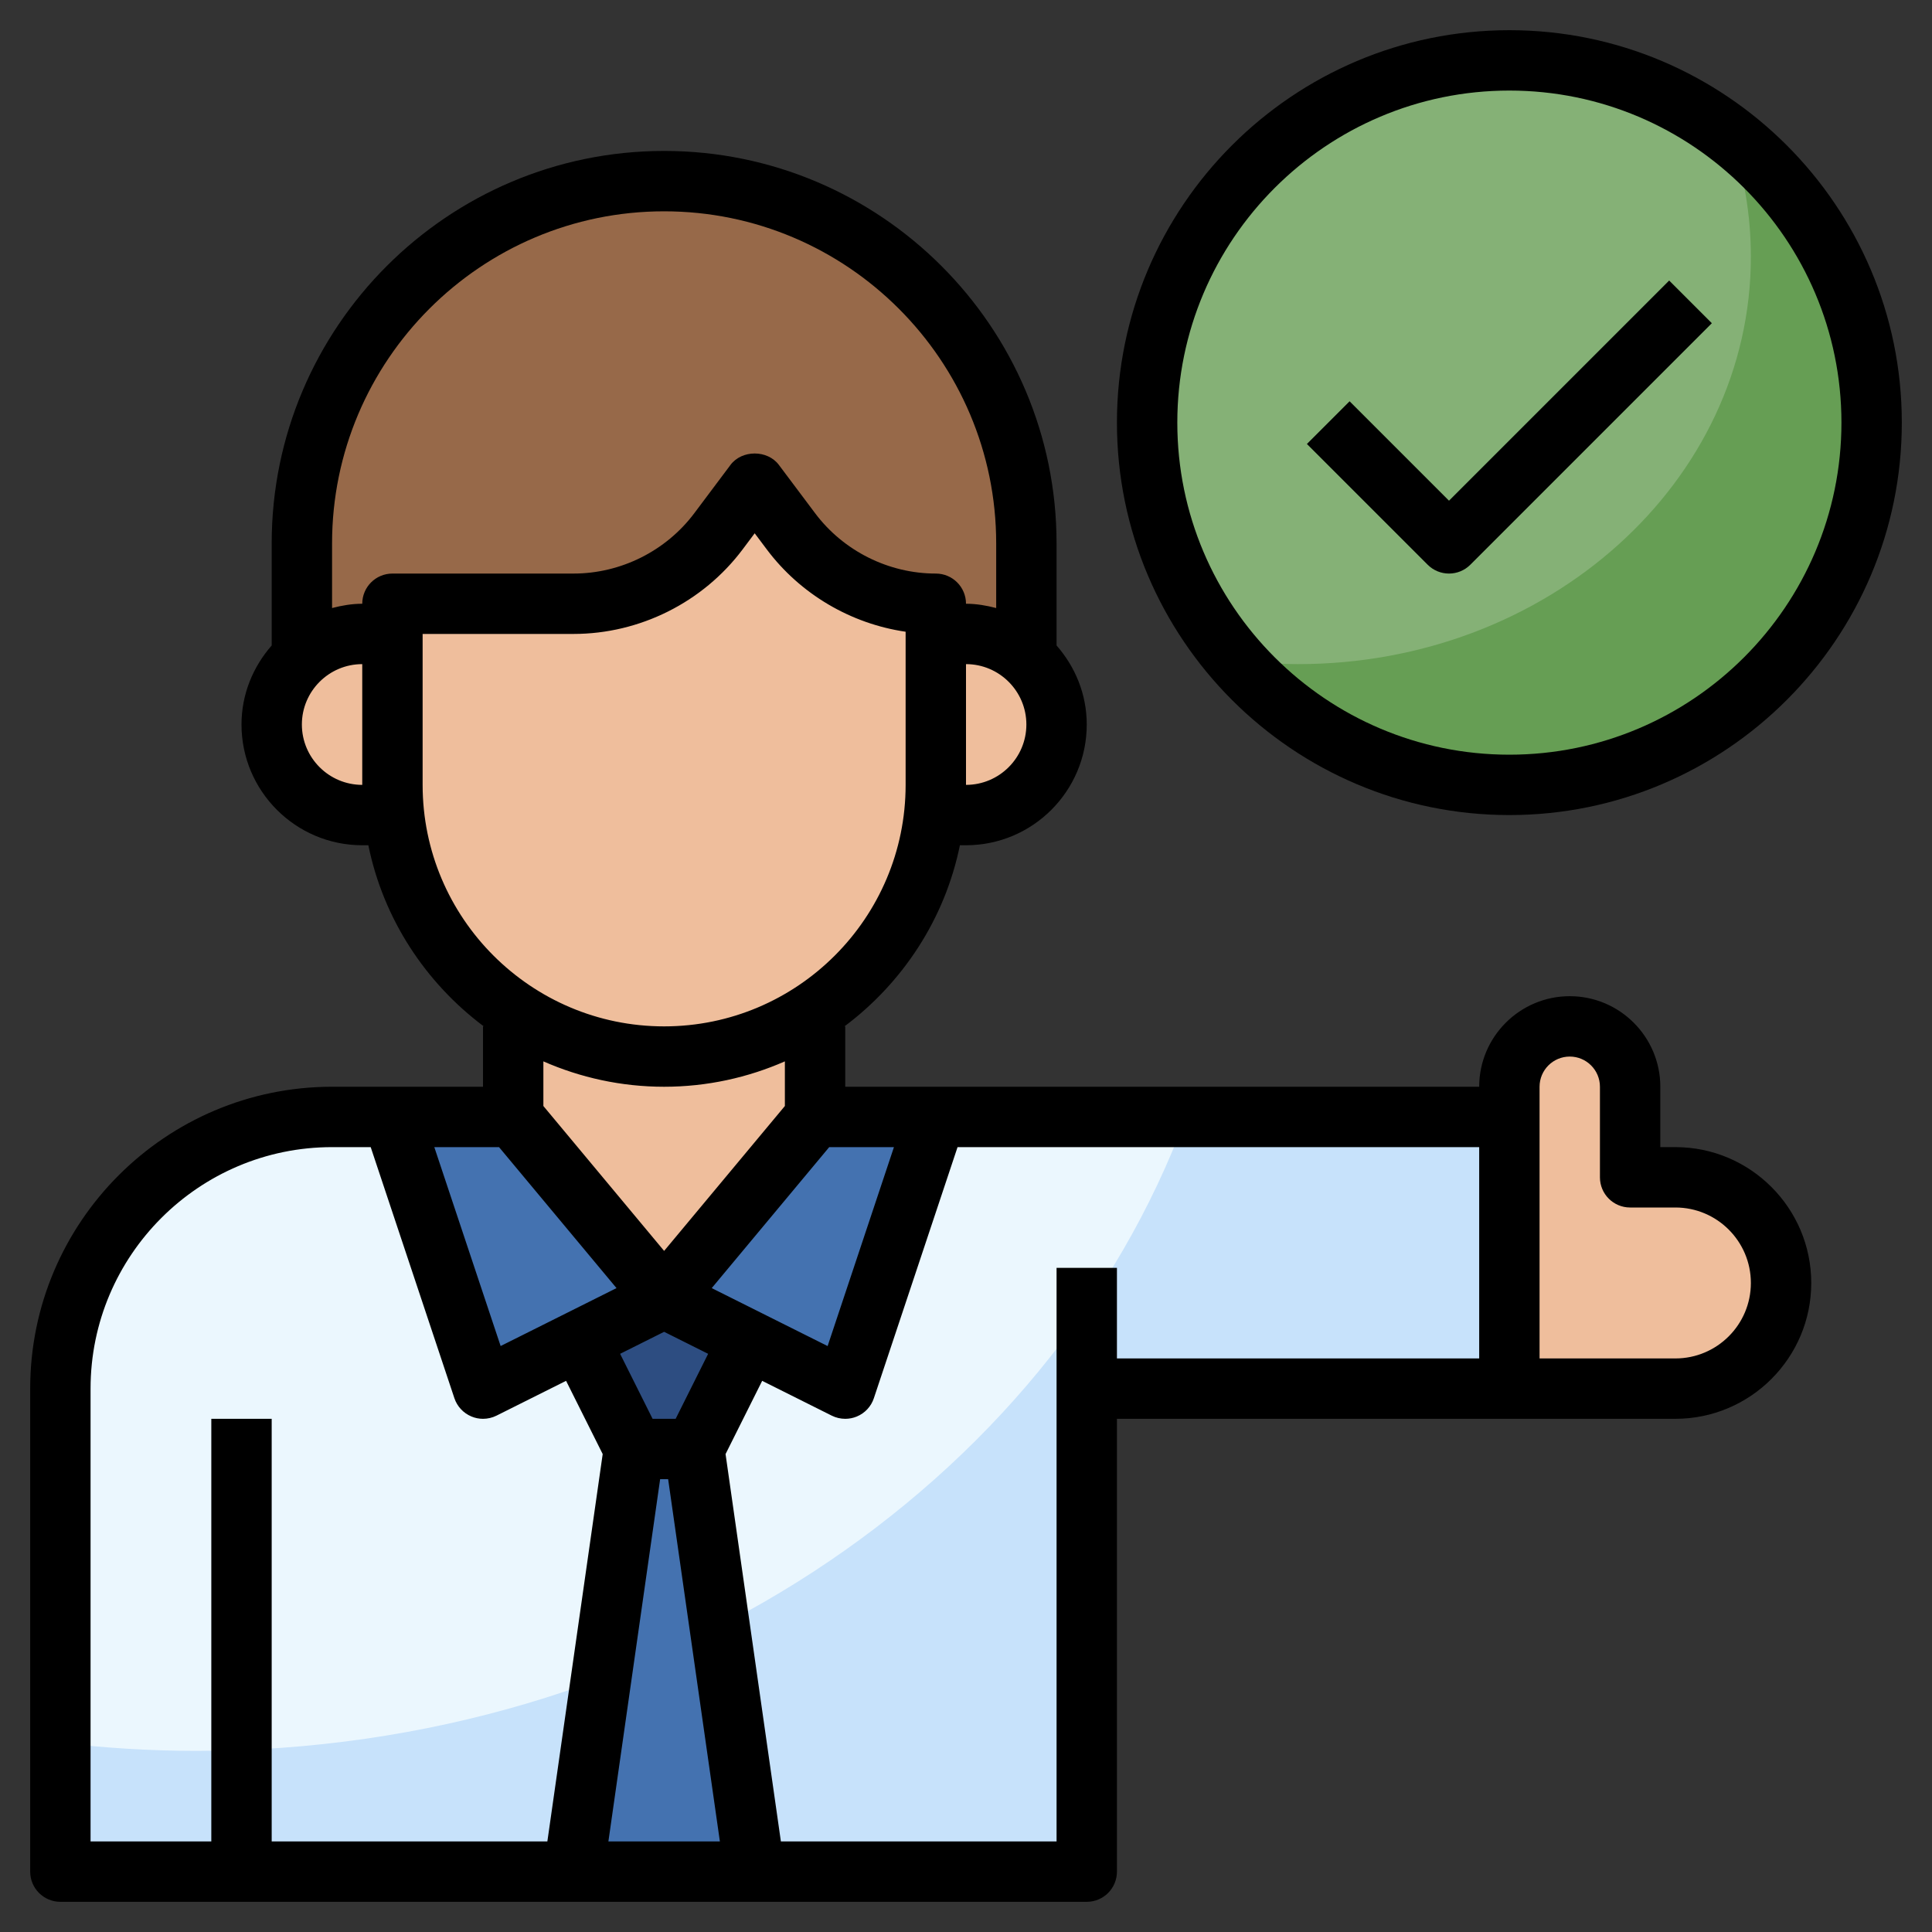
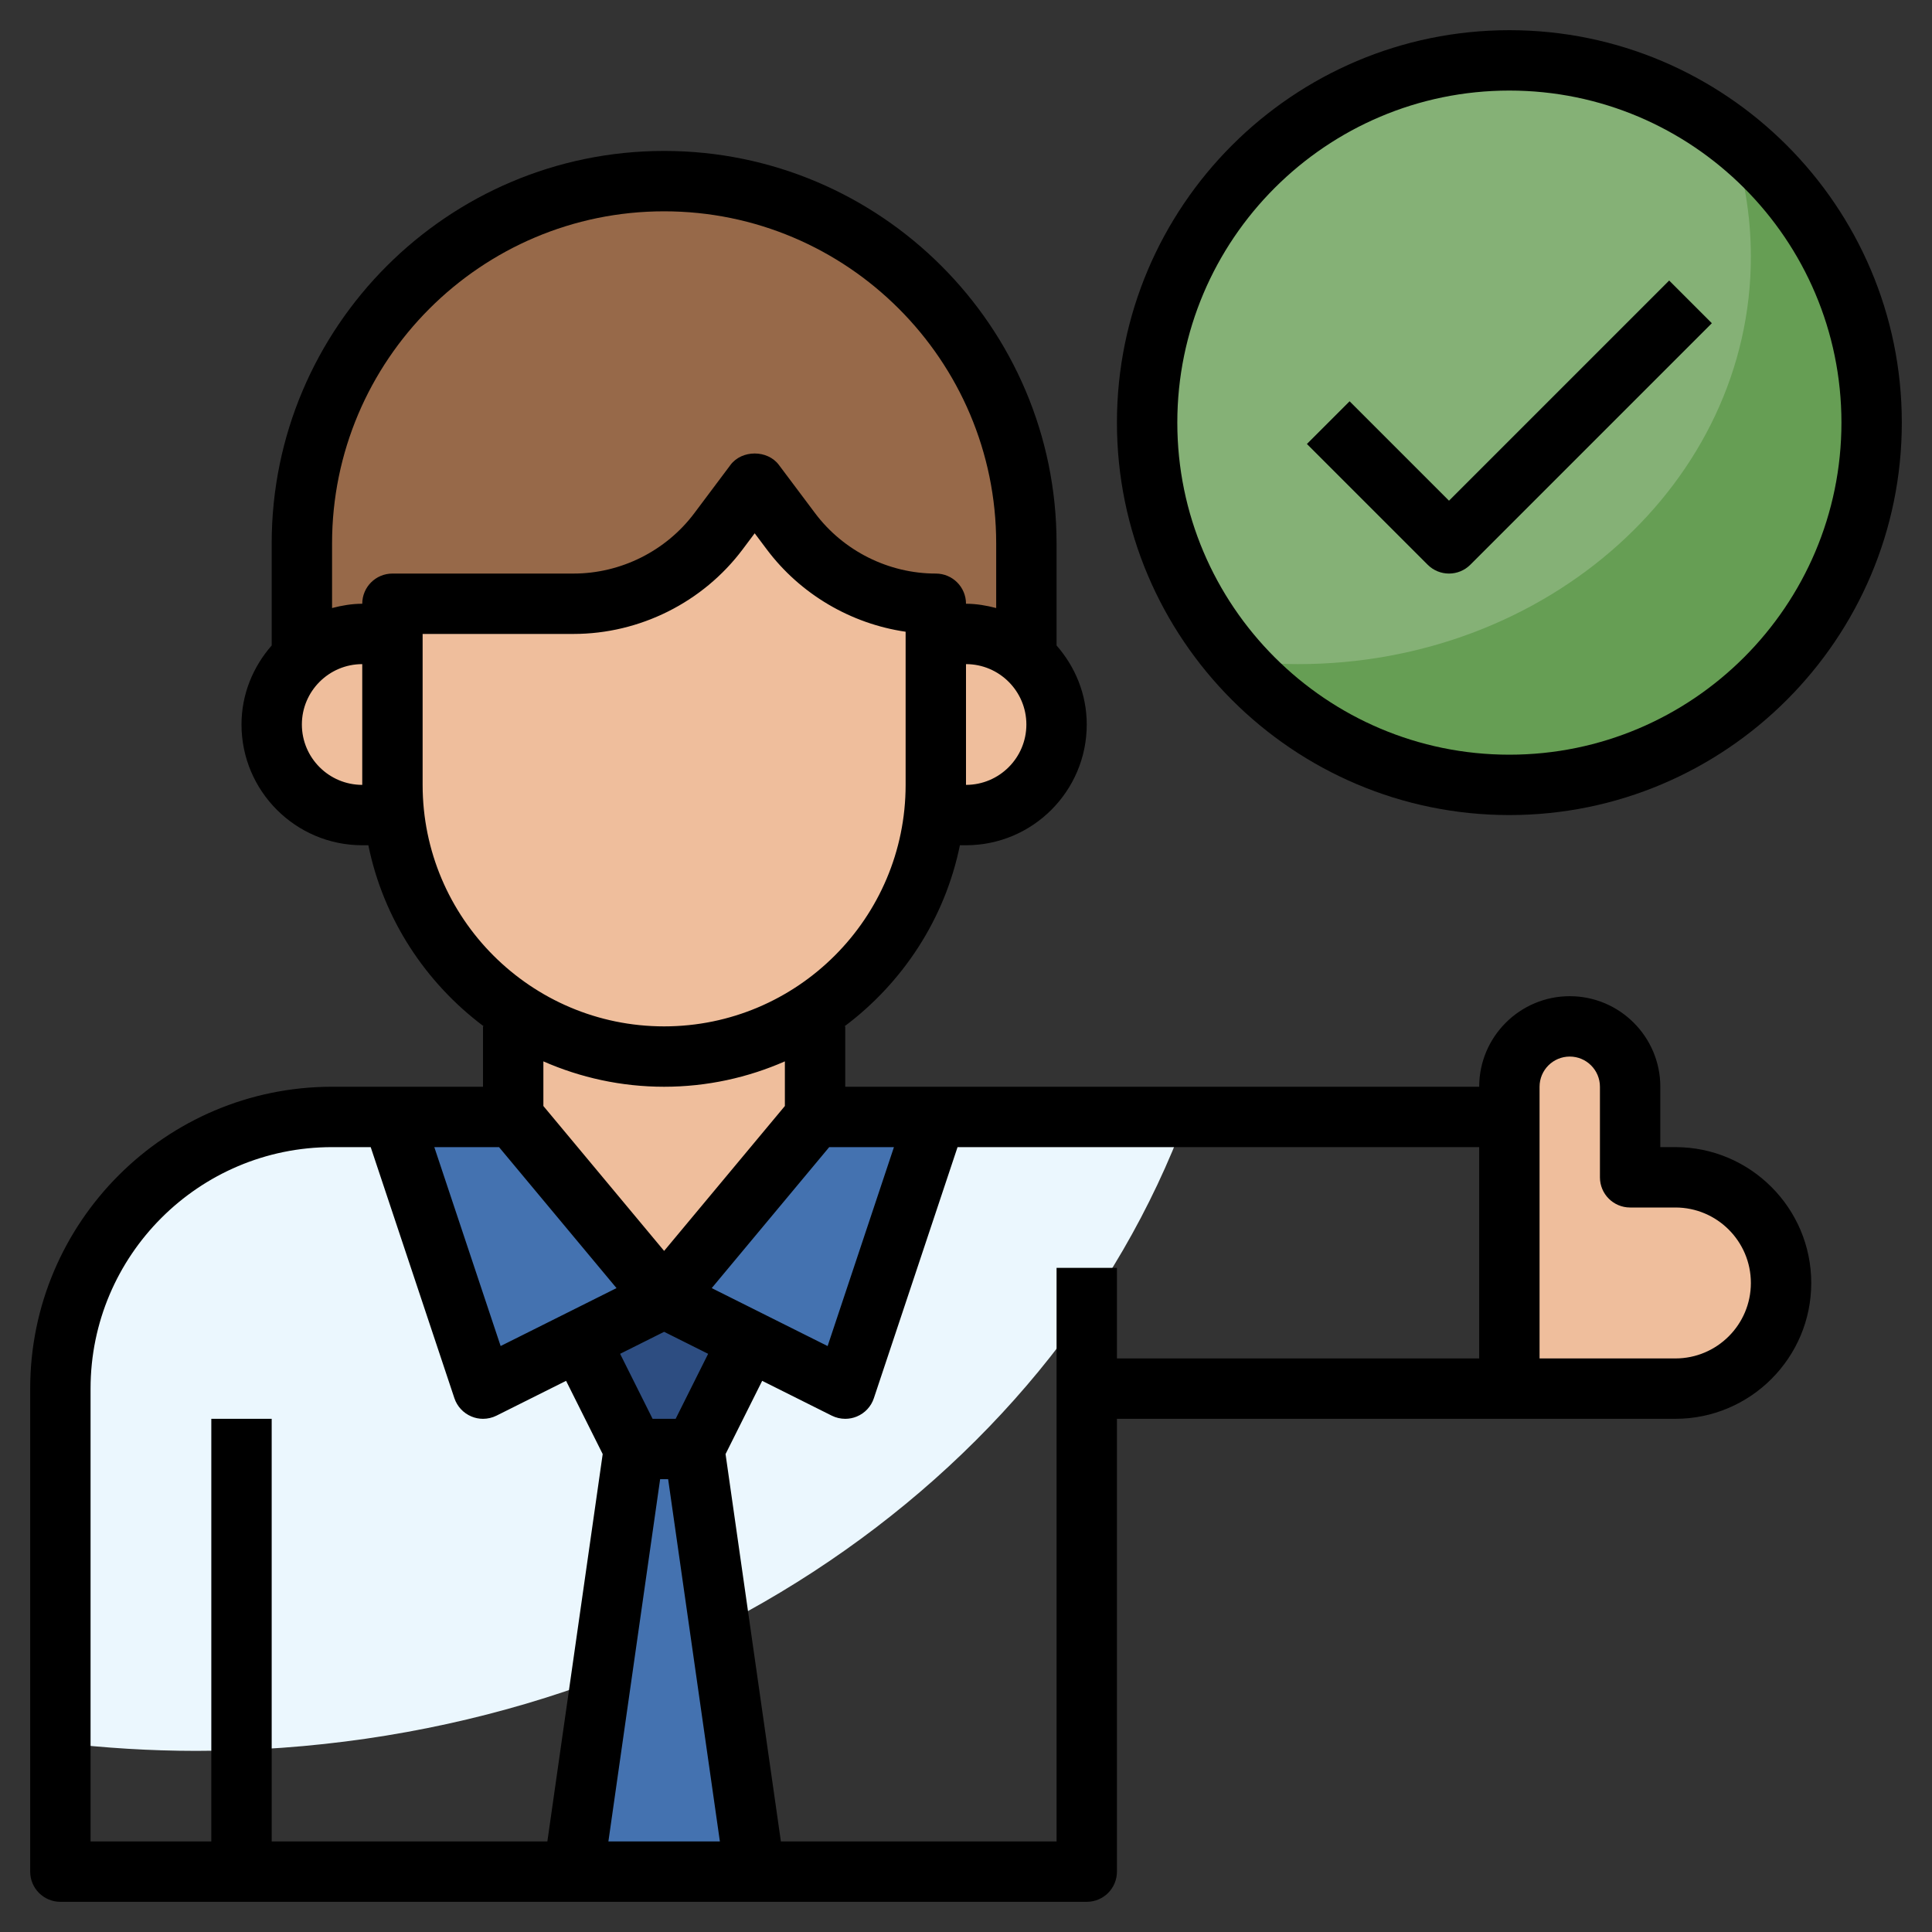
<svg xmlns="http://www.w3.org/2000/svg" id="Layer_3" height="512" viewBox="0 0 64 64" width="512">
  <rect x="0" y="0" width="64" height="64" fill="#333333" stroke="none" />
  <g>
    <circle cx="50" cy="14" fill="#669e54" r="12" />
    <path d="m38 14c0 3.009 1.116 5.752 2.945 7.859.674.083 1.356.141 2.055.141 8.284 0 15-6.044 15-13.5 0-1.387-.234-2.724-.665-3.983-2.03-1.572-4.569-2.517-7.335-2.517-6.627 0-12 5.373-12 12z" fill="#85b176" />
-     <path d="m36 46h14v-9h-39c-4.971 0-9 4.029-9 9v16h34z" fill="#c7e2fb" />
    <path d="m11 37c-4.971 0-9 4.029-9 9v11.733c1.474.17 2.974.267 4.5.267 15.3 0 28.267-8.809 32.784-21z" fill="#ebf7fe" />
    <path d="m22 43-5-6h-4l3 9z" fill="#4472b0" />
    <path d="m22 43 5-6h4l-3 9z" fill="#4472b0" />
    <g>
      <path d="m22 43-2.8 1.4 1.8 3.6h2l1.8-3.6z" fill="#2d4d81" />
    </g>
    <path d="m25 62-2-14h-2l-2 14z" fill="#4472b0" />
    <path d="m31 20v6c0 4.971-4.029 9-9 9-4.971 0-9-4.029-9-9v-6h6c1.889 0 3.667-.889 4.8-2.4l1.2-1.6 1.2 1.6c1.133 1.511 2.911 2.4 4.8 2.4z" fill="#efbe9c" />
    <path d="m13 26v-5h-1c-1.657 0-3 1.343-3 3s1.343 3 3 3h1.059c-.037-.329-.059-.662-.059-1z" fill="#efbe9c" />
    <path d="m22 6c-6.627 0-12 5.373-12 12v3.779c.532-.479 1.228-.779 2-.779h1v-1h6c1.889 0 3.667-.889 4.8-2.4l1.2-1.6 1.2 1.6c1.133 1.511 2.911 2.4 4.8 2.4v1h1c.772 0 1.468.3 2 .779v-3.779c0-6.627-5.373-12-12-12z" fill="#976949" />
    <g fill="#efbe9c">
      <path d="m32 21h-1v5c0 .338-.022.671-.059 1h1.059c1.657 0 3-1.343 3-3s-1.343-3-3-3z" />
      <path d="m22 35c-1.851 0-3.57-.56-5-1.518v3.518l5 6 5-6v-3.518c-1.43.958-3.149 1.518-5 1.518z" />
      <path d="m50 46v-10c0-1.105.895-2 2-2 1.105 0 2 .895 2 2v3h1.5c1.933 0 3.5 1.567 3.5 3.5 0 1.933-1.567 3.5-3.5 3.5z" />
    </g>
    <g>
      <path d="m55.5 38h-.5v-2c0-1.654-1.346-3-3-3s-3 1.346-3 3h-21v-2h-.026c1.928-1.443 3.326-3.557 3.824-6h.202c2.206 0 4-1.794 4-4 0-1.006-.385-1.915-1-2.618v-3.382c0-7.168-5.832-13-13-13s-13 5.832-13 13v3.382c-.615.703-1 1.612-1 2.618 0 2.206 1.794 4 4 4h.202c.498 2.443 1.896 4.557 3.824 6h-.026v2h-5c-5.514 0-10 4.486-10 10v16c0 .553.447 1 1 1h34c.553 0 1-.447 1-1v-15h13 5.5c2.481 0 4.5-2.019 4.5-4.5s-2.019-4.5-4.5-4.5zm-38.969 0 3.892 4.67-3.839 1.919-2.197-6.589zm5.337 11h.265l1.714 12h-3.693zm.514-2h-.764l-1.076-2.153 1.458-.729 1.458.729zm1.195-4.33 3.892-4.67h2.144l-2.197 6.59zm8.423-16.67v-4c1.103 0 2 .897 2 2s-.897 2-2 2zm-22-2c0-1.103.897-2 2-2v4c-1.103 0-2-.897-2-2zm2-4c-.347 0-.678.058-1 .142v-2.142c0-6.065 4.935-11 11-11s11 4.935 11 11v2.142c-.322-.084-.653-.142-1-.142 0-.553-.447-1-1-1-1.565 0-3.061-.748-4-2.001l-1.2-1.6c-.377-.502-1.223-.502-1.6 0l-1.2 1.601c-.939 1.252-2.435 2-4 2h-6c-.553 0-1 .447-1 1zm2 6v-5h5c2.191 0 4.285-1.047 5.6-2.8l.4-.534.4.533c1.113 1.484 2.783 2.463 4.6 2.728v5.073c0 4.411-3.589 8-8 8s-8-3.589-8-8zm8 10c1.422 0 2.774-.303 4-.841v1.479l-4 4.8-4-4.8v-1.479c1.226.538 2.578.841 4 .841zm-19 10c0-4.411 3.589-8 8-8h1.28l2.772 8.316c.091.274.298.496.565.607.123.052.253.077.383.077.153 0 .307-.035.447-.105l2.305-1.153 1.213 2.426-1.833 12.832h-9.132v-14h-2v14h-4zm46-1h-12v-3h-2v19h-9.132l-1.833-12.832 1.213-2.426 2.305 1.153c.14.07.294.105.447.105.13 0 .26-.025.383-.076.268-.111.475-.333.565-.607l2.772-8.317h17.28v1zm6.5 0h-4.5v-6-2-1c0-.552.448-1 1-1s1 .448 1 1v3c0 .553.447 1 1 1h1.5c1.379 0 2.5 1.121 2.5 2.5s-1.121 2.5-2.5 2.5z" />
      <path d="m50 27c7.168 0 13-5.832 13-13s-5.832-13-13-13-13 5.832-13 13 5.832 13 13 13zm0-24c6.065 0 11 4.935 11 11s-4.935 11-11 11-11-4.935-11-11 4.935-11 11-11z" />
-       <path d="m48 19c.256 0 .512-.098.707-.293l8-8-1.414-1.414-7.293 7.293-3.293-3.293-1.414 1.414 4 4c.195.195.451.293.707.293z" />
+       <path d="m48 19c.256 0 .512-.098.707-.293l8-8-1.414-1.414-7.293 7.293-3.293-3.293-1.414 1.414 4 4c.195.195.451.293.707.293" />
    </g>
  </g>
</svg>